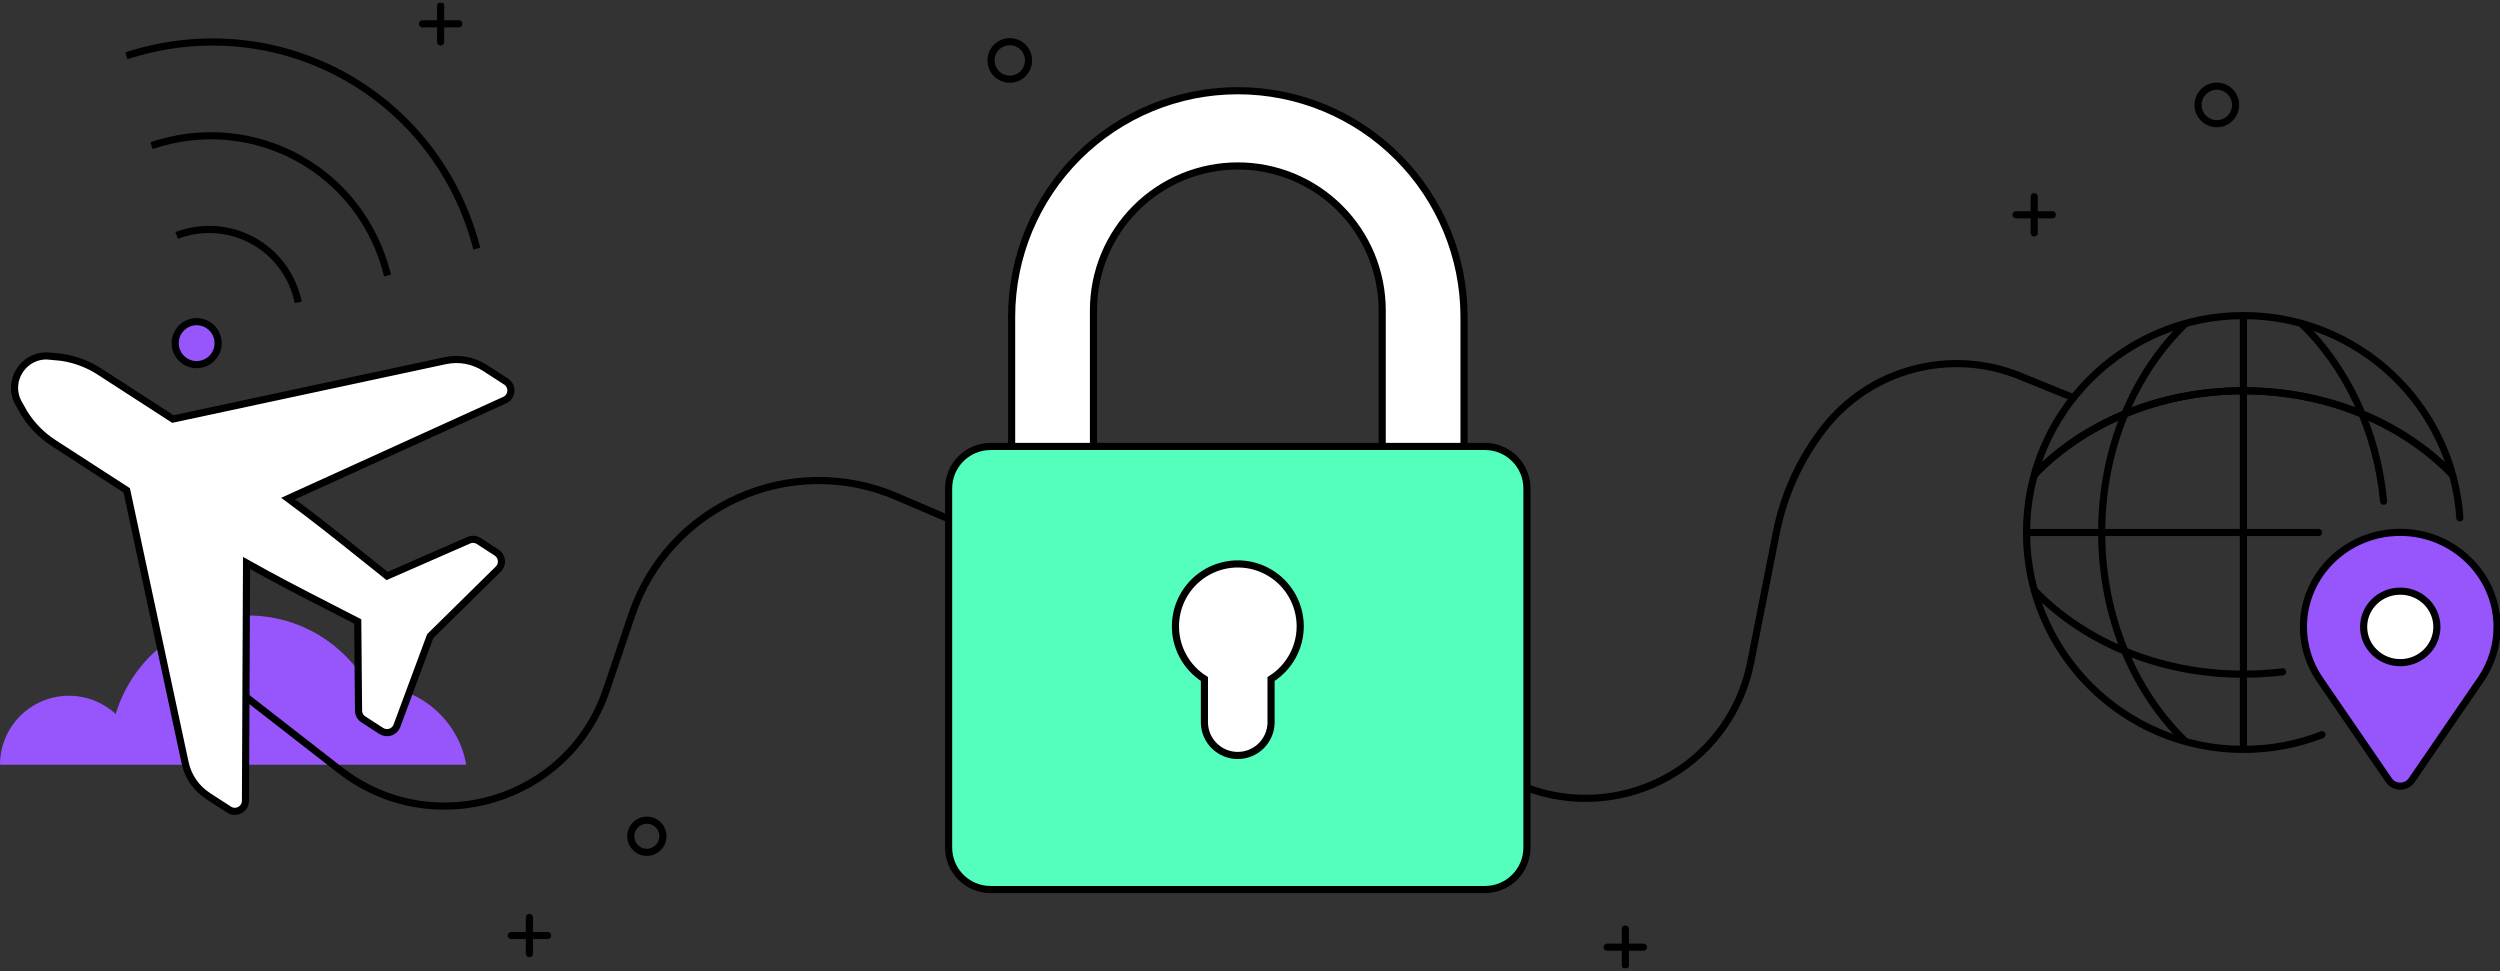
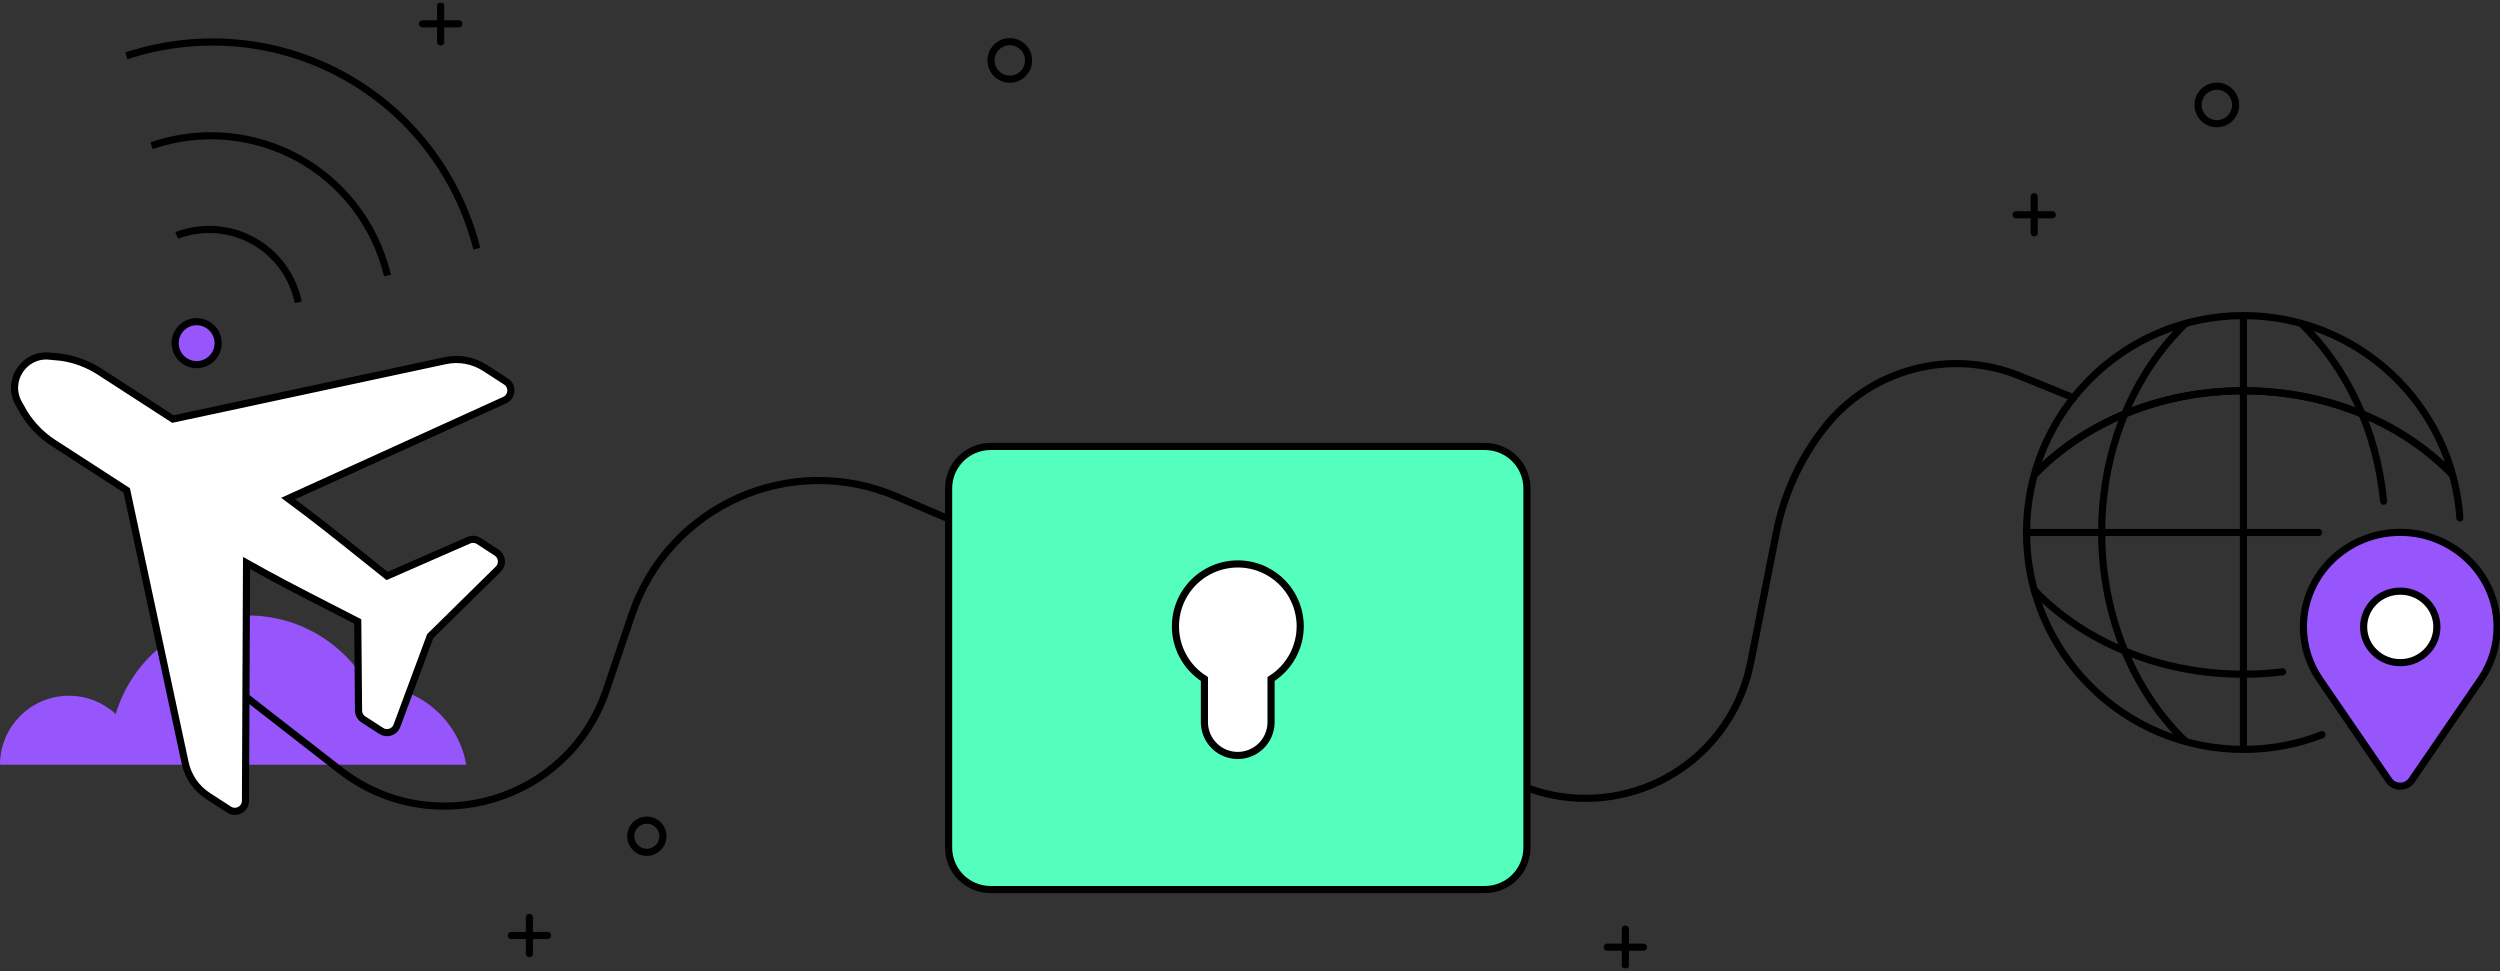
<svg xmlns="http://www.w3.org/2000/svg" width="726" height="282" fill="none" viewBox="0 0 726 282">
  <rect x="0" y="0" width="726" height="282" fill="#333333" stroke="none" />
  <g clip-path="url(#a)">
    <path fill="#9755FC" d="M0 222.08H135.404c-2.3-13.042-13.689-22.944-27.392-22.944-.358 0-.716.007-1.067.021-6.873-12.188-19.935-20.417-34.926-20.417-18.144 0-33.472 12.064-38.403 28.604-3.574-3.291-8.339-5.302-13.579-5.302-11.066 0-20.038 8.972-20.038 20.038Z" />
    <path fill="#fff" stroke="#000" stroke-miterlimit="10" stroke-width="2.074" d="m60.457 231.193 6.071 3.927c.948.614 2.153.659 3.143.116.984-.532 1.611-1.558 1.613-2.697l.312-69.047c8.149 4.589 15.108 8.165 23.576 12.512l8.717 4.472.233 25.876c.004 1.039.536 2 1.406 2.563l5.18 3.351c.782.506 1.759.632 2.651.342.675-.225 1.241-.667 1.619-1.252.121-.187.221-.387.3-.6l9.658-26.025 19.78-19.476c.664-.651.997-1.574.898-2.512-.096-.93-.611-1.77-1.393-2.276l-5.18-3.351c-.87-.563-1.96-.651-2.919-.235l-23.714 10.383-7.626-6.102c-7.446-5.949-13.566-10.834-21.091-16.387l62.864-28.576c1.034-.463 1.722-1.458 1.803-2.582.086-1.12-.45-2.201-1.397-2.815l-6.072-3.928c-3.46-2.238-7.579-2.993-11.606-2.13l-79.068 16.948-21.295-13.778c-3.367-2.178-7.232-3.621-11.193-4.177l-3.086-.284c-3.46-.49-6.931 1.093-8.912 4.154-1.981 3.061-2.002 6.876-.055 9.966l1.365 2.433c2.208 3.516 5.113 6.453 8.475 8.628l21.295 13.778 16.948 79.09c.86 4.01 3.239 7.453 6.7 9.691Z" />
    <path stroke="#000" stroke-linecap="round" stroke-linejoin="round" stroke-width="2.074" d="m428.691 220.43 4.277 2.918c22.949 15.654 54.317 9.032 68.98-14.562 3.111-5.005 5.29-10.532 6.431-16.313l7.462-37.79c2.17-10.99 6.874-21.323 13.736-30.178 13.408-17.299 36.69-23.561 56.967-15.323l15.624 6.348" />
-     <path fill="#fff" stroke="#000" stroke-miterlimit="10" stroke-width="2.074" d="M317.543 133.813V90.115c0-11.119 4.416-21.782 12.277-29.645 7.862-7.862 18.527-12.279 29.646-12.279s21.782 4.417 29.645 12.279c7.862 7.862 12.278 18.526 12.278 29.645v43.698h23.766V92.036c0-17.422-6.921-34.13-19.239-46.45-12.32-12.319-29.028-19.24-46.45-19.24-17.422 0-34.13 6.921-46.45 19.24-12.319 12.319-19.24 29.028-19.24 46.45v41.777h23.767Z" />
    <path fill="#54FFBD" stroke="#000" stroke-miterlimit="10" stroke-width="2.074" d="M431.236 129.652H287.667c-6.732 0-12.189 5.457-12.189 12.19v104.29c0 6.732 5.457 12.19 12.189 12.19h143.569c6.732 0 12.19-5.458 12.19-12.19v-104.29c0-6.733-5.458-12.19-12.19-12.19Z" />
    <path fill="#fff" stroke="#000" stroke-miterlimit="10" stroke-width="2.074" d="M377.583 181.866c-.002 3.061-.781 6.071-2.262 8.749-1.48 2.679-3.616 4.938-6.207 6.569v12.838c-.082 2.51-1.138 4.893-2.943 6.639-1.806 1.748-4.221 2.725-6.734 2.725s-4.928-.977-6.733-2.725c-1.806-1.746-2.862-4.129-2.944-6.639v-12.838c-2.659-1.686-4.833-4.036-6.308-6.818-1.473-2.78-2.198-5.899-2.099-9.045.097-3.147 1.011-6.214 2.655-8.899 1.644-2.685 3.959-4.896 6.716-6.414 2.759-1.518 5.864-2.292 9.012-2.245 3.148.048 6.229.915 8.94 2.516 2.711 1.599 4.957 3.879 6.519 6.613 1.563 2.733 2.386 5.826 2.388 8.974Z" />
    <path stroke="#000" stroke-linecap="round" stroke-linejoin="round" stroke-width="2.074" d="M590.73 57.108v10.523" />
    <path stroke="#000" stroke-linecap="round" stroke-linejoin="round" stroke-width="2.074" d="M595.99 62.37h-10.523" />
    <path stroke="#000" stroke-linecap="round" stroke-linejoin="round" stroke-width="2.074" d="M127.962 1.661V12.194" />
    <path stroke="#000" stroke-linecap="round" stroke-linejoin="round" stroke-width="2.074" d="M133.232 6.924h-10.534" />
    <path stroke="#000" stroke-miterlimit="10" stroke-width="2.074" d="M293.244 22.998c3.009 0 5.449-2.439 5.449-5.448 0-3.009-2.44-5.448-5.449-5.448s-5.448 2.439-5.448 5.448c0 3.009 2.439 5.448 5.448 5.448Z" />
    <path stroke="#000" stroke-miterlimit="10" stroke-width="2.074" d="M187.845 247.516c2.579 0 4.67-2.091 4.67-4.67 0-2.579-2.091-4.67-4.67-4.67-2.579 0-4.67 2.091-4.67 4.67 0 2.579 2.091 4.67 4.67 4.67Z" />
    <path stroke="#000" stroke-linecap="round" stroke-linejoin="round" stroke-width="2.074" d="M153.744 266.417v10.524" />
    <path stroke="#000" stroke-linecap="round" stroke-linejoin="round" stroke-width="2.074" d="M159.007 271.675h-10.524" />
    <path stroke="#000" stroke-linecap="round" stroke-linejoin="round" stroke-width="2.074" d="M472.003 269.801v10.523" />
    <path stroke="#000" stroke-linecap="round" stroke-linejoin="round" stroke-width="2.074" d="M477.262 275.063h-10.533" />
    <path stroke="#000" stroke-miterlimit="10" stroke-width="2.074" d="M643.767 35.922c3.01 0 5.449-2.439 5.449-5.447 0-3.01-2.439-5.449-5.449-5.449-3.009 0-5.449 2.439-5.449 5.449 0 3.009 2.44 5.447 5.449 5.447Z" />
    <path fill="#9755FC" stroke="#000" stroke-miterlimit="10" stroke-width="2.074" d="M62.57 102.656c-1.658 3.018-5.447 4.119-8.466 2.458-3.015-1.658-4.119-5.453-2.461-8.471 1.657-3.015 5.45-4.116 8.466-2.457 3.019 1.661 4.119 5.454 2.462 8.469Z" />
    <path stroke="#000" stroke-miterlimit="10" stroke-width="2.074" d="M112.543 79.998c-7.484-30.547-38.805-47.739-68.544-37.713" />
    <path stroke="#000" stroke-miterlimit="10" stroke-width="2.074" d="M138.464 72.195C126.936 27.276 80.815 1.862 36.691 16.201" />
    <path stroke="#000" stroke-miterlimit="10" stroke-width="2.074" d="M51.299 68.366c15.392-5.757 31.933 3.353 35.318 19.431" />
    <path stroke="#000" stroke-linecap="round" stroke-linejoin="round" stroke-width="2.074" d="M674.313 213.365c-7.076 2.752-14.774 4.262-22.823 4.262-34.789 0-62.991-28.201-62.991-62.99s28.202-62.991 62.991-62.991c33.365 0 60.672 25.942 62.85 58.756" />
    <path stroke="#000" stroke-linecap="round" stroke-linejoin="round" stroke-width="2.074" d="M662.87 195.097c-3.713.456-7.511.692-11.375.692-24.539 0-46.438-9.523-60.765-24.421" />
    <path stroke="#000" stroke-linejoin="round" stroke-width="2.074" d="M590.721 137.905c14.326-14.898 36.221-24.421 60.761-24.421 24.539 0 46.438 9.523 60.764 24.421" />
    <path stroke="#000" stroke-linejoin="round" stroke-width="2.074" d="M590.721 137.905c14.326-14.898 36.221-24.421 60.761-24.421 24.539 0 46.438 9.523 60.764 24.421" />
    <path stroke="#000" stroke-linecap="round" stroke-linejoin="round" stroke-width="2.074" d="M588.499 154.637h84.824" />
    <path stroke="#000" stroke-linejoin="round" stroke-width="2.074" d="M651.485 91.646V217.627" />
    <path stroke="#000" stroke-linecap="round" stroke-linejoin="round" stroke-width="2.074" d="M668.221 93.871c13.035 12.536 21.956 30.866 23.982 51.693" />
    <path stroke="#000" stroke-linejoin="round" stroke-width="2.074" d="M634.751 215.402c-14.898-14.326-24.421-36.221-24.421-60.761 0-24.539 9.523-46.438 24.421-60.764" />
    <path fill="#9755FC" stroke="#000" stroke-linecap="round" stroke-linejoin="round" stroke-width="2.074" d="M725.145 181.481c.121 5.795-1.597 11.193-4.622 15.671l-.223.324-19.943 29.097c-1.582 2.308-5.056 2.308-6.638 0l-19.948-29.094-.223-.327c-2.925-4.33-4.628-9.52-4.628-15.097 0-15.287 12.795-27.657 28.498-27.453 15.078.196 27.419 12.157 27.727 26.879Z" />
    <path fill="#fff" stroke="#000" stroke-miterlimit="10" stroke-width="2.074" d="M697.036 192.441c5.874 0 10.636-4.65 10.636-10.387 0-5.736-4.762-10.386-10.636-10.386s-10.637 4.65-10.637 10.386c0 5.737 4.763 10.387 10.637 10.387Z" />
    <path stroke="#000" stroke-miterlimit="10" stroke-width="2.074" d="m71.429 202.382 27.332 21.261c26.896 20.921 66.394 9.057 77.311-23.221l7.418-21.93c10.713-31.675 46.163-47.483 76.886-34.283l15.112 6.492" />
  </g>
  <defs>
    <clipPath id="a">
      <path fill="#fff" d="M0 .814h726v280.356H0z" />
    </clipPath>
  </defs>
</svg>